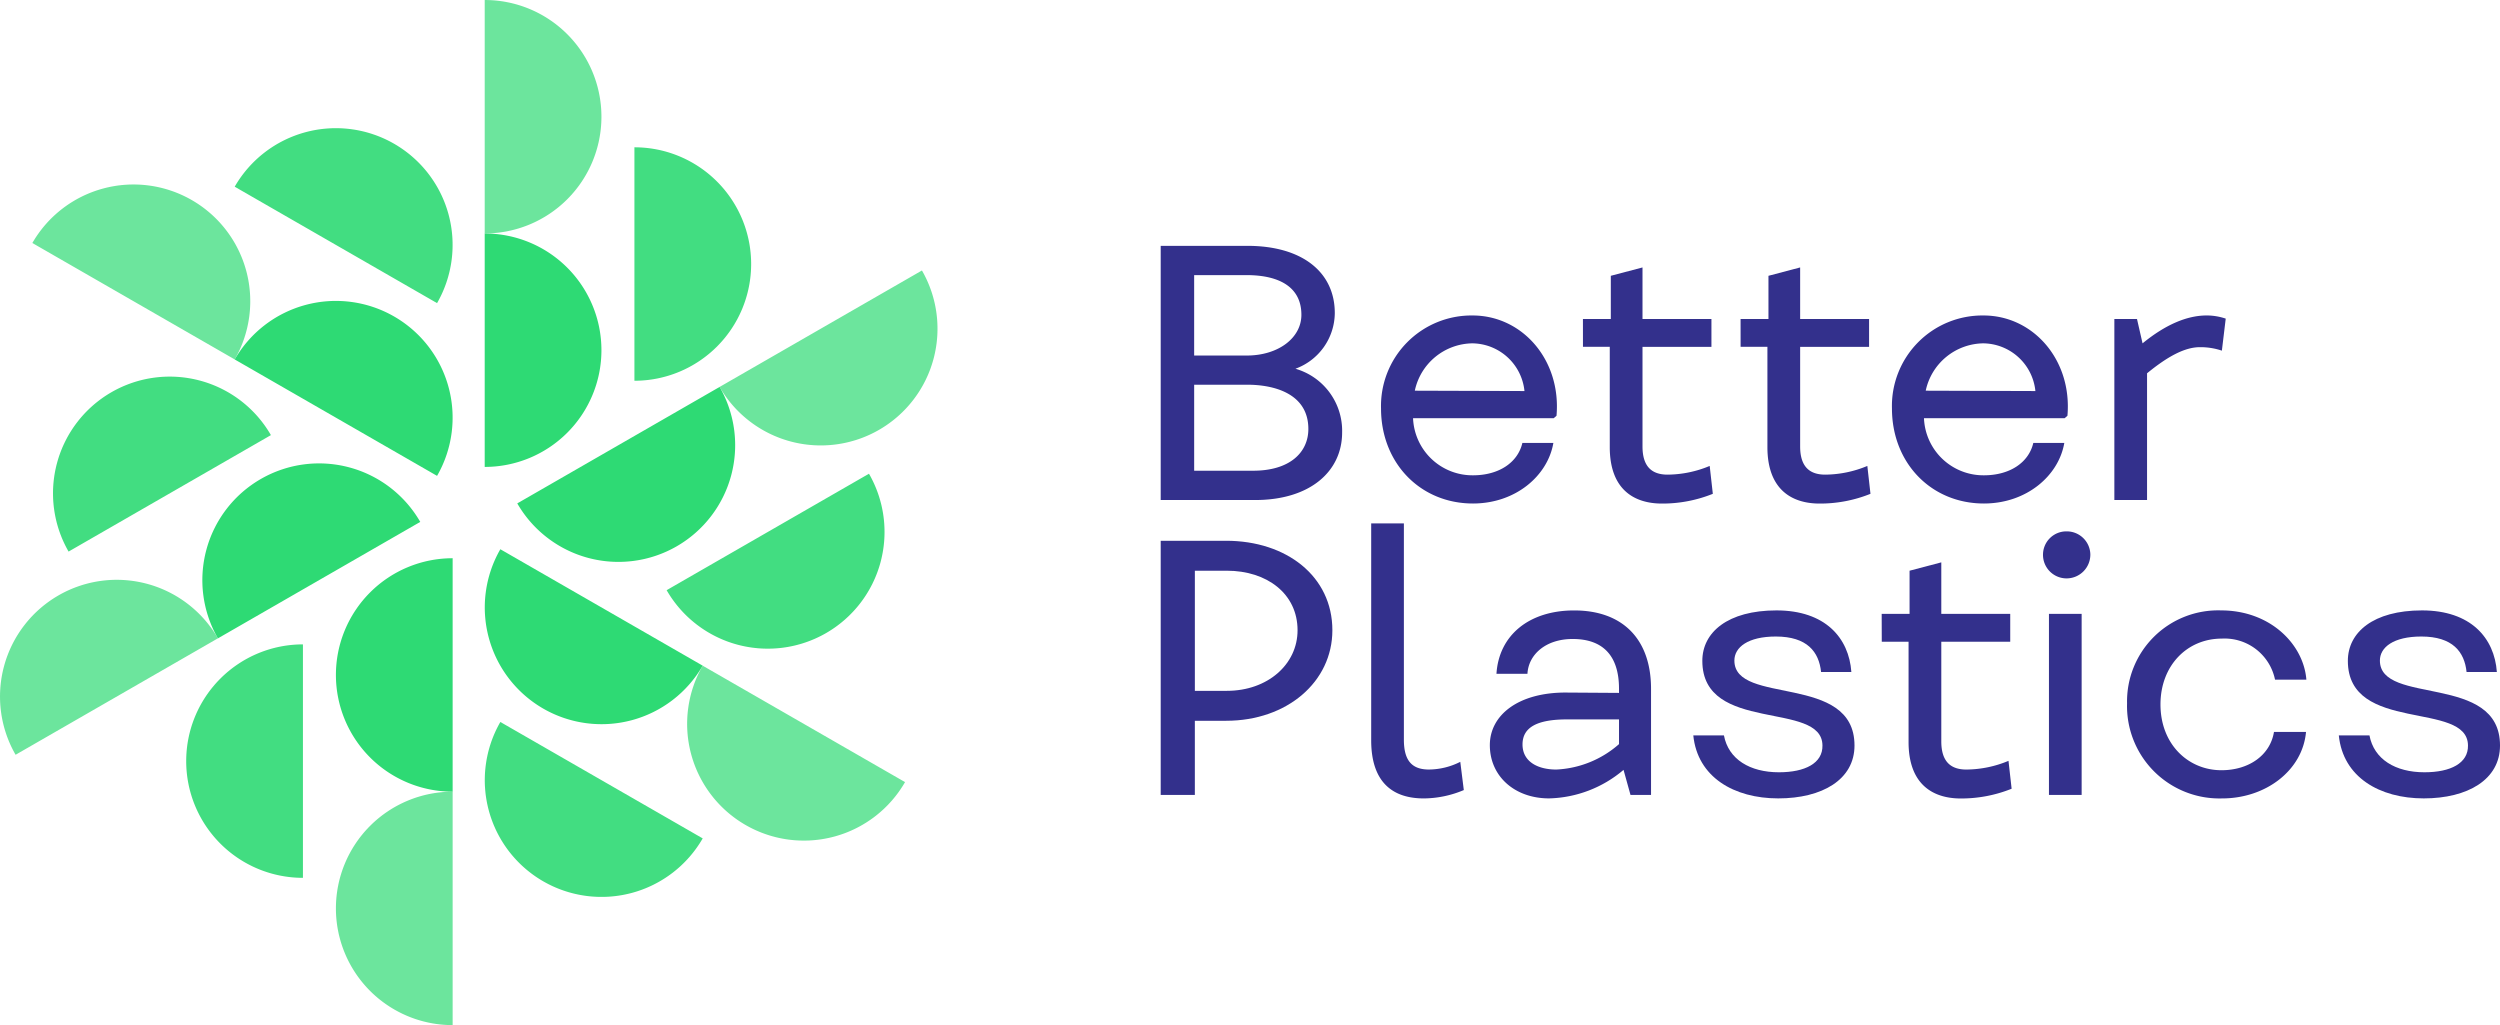
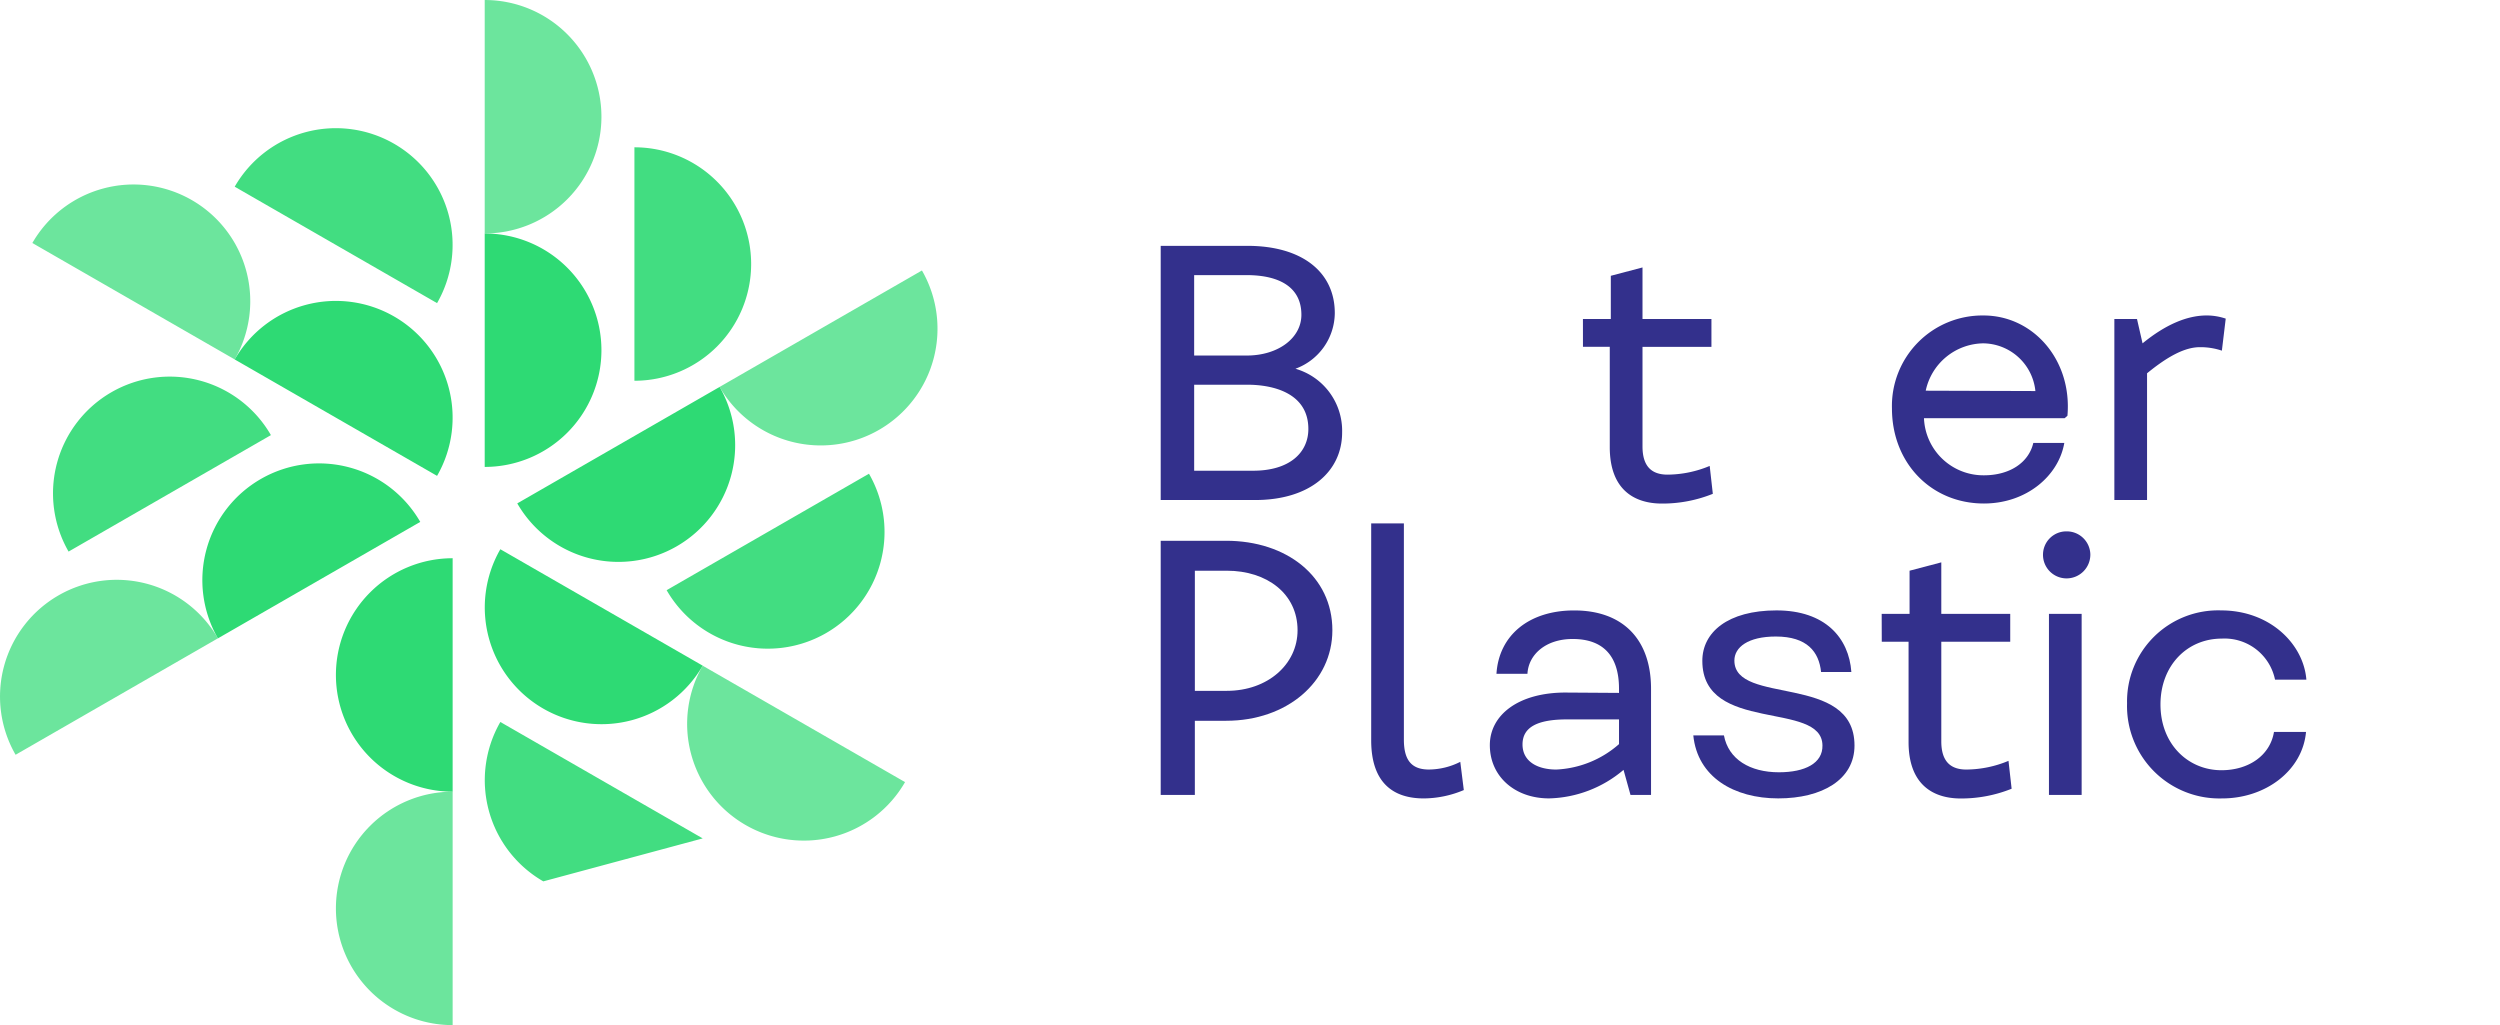
<svg xmlns="http://www.w3.org/2000/svg" width="260" height="106.615" viewBox="0 0 260 106.615">
  <defs>
    <style>.a,.b,.c{fill:#2eda74;}.a{opacity:0.7;}.c{opacity:0.9;}.d{fill:#33308c;}</style>
  </defs>
  <g transform="translate(0)">
    <path class="a" d="M-825.747,660.439a12.14,12.14,0,0,1-12.14,12.14V648.3A12.14,12.14,0,0,1-825.747,660.439Z" transform="translate(888.296 -648.299)" />
    <path class="b" d="M-825.747,707.539a12.14,12.14,0,0,1-12.14,12.14V695.4A12.14,12.14,0,0,1-825.747,707.539Z" transform="translate(888.296 -671.119)" />
    <path class="c" d="M-795.542,690.157a12.14,12.14,0,0,1-12.14,12.14V678.017A12.14,12.14,0,0,1-795.542,690.157Z" transform="translate(873.661 -662.698)" />
    <path class="a" d="M-867.905,820.163a12.14,12.14,0,0,1,12.14-12.14V832.3A12.14,12.14,0,0,1-867.905,820.163Z" transform="translate(902.84 -725.688)" />
    <path class="b" d="M-867.905,773.063a12.14,12.14,0,0,1,12.14-12.14V785.2A12.14,12.14,0,0,1-867.905,773.063Z" transform="translate(902.84 -702.867)" />
-     <path class="c" d="M-898.11,790.444a12.14,12.14,0,0,1,12.14-12.14v24.279A12.14,12.14,0,0,1-898.11,790.444Z" transform="translate(917.475 -711.288)" />
    <path class="a" d="M-773.916,719.444a12.14,12.14,0,0,1-16.578-4.465l21.043-12.112A12.14,12.14,0,0,1-773.916,719.444Z" transform="translate(865.333 -674.738)" />
    <path class="b" d="M-814.737,742.94a12.14,12.14,0,0,1-16.578-4.465l21.043-12.112A12.14,12.14,0,0,1-814.737,742.94Z" transform="translate(885.111 -686.122)" />
    <path class="c" d="M-784.605,760.448a12.14,12.14,0,0,1-16.577-4.465l21.043-12.112A12.14,12.14,0,0,1-784.605,760.448Z" transform="translate(870.512 -694.604)" />
    <path class="a" d="M-929.59,766.9a12.14,12.14,0,0,1,16.578,4.465l-21.043,12.112A12.139,12.139,0,0,1-929.59,766.9Z" transform="translate(935.676 -704.98)" />
    <path class="b" d="M-888.769,743.408a12.139,12.139,0,0,1,16.577,4.465l-21.042,12.112A12.139,12.139,0,0,1-888.769,743.408Z" transform="translate(915.898 -693.595)" />
    <path class="c" d="M-918.9,725.9a12.14,12.14,0,0,1,16.578,4.465l-21.043,12.112A12.14,12.14,0,0,1-918.9,725.9Z" transform="translate(930.497 -685.113)" />
    <path class="a" d="M-790.961,799.173A12.139,12.139,0,0,1-795.43,782.6l21.045,12.107A12.14,12.14,0,0,1-790.961,799.173Z" transform="translate(868.509 -713.368)" />
    <path class="b" d="M-831.786,775.686a12.14,12.14,0,0,1-4.469-16.577l21.045,12.108A12.139,12.139,0,0,1-831.786,775.686Z" transform="translate(888.29 -701.988)" />
-     <path class="c" d="M-831.783,810.535a12.139,12.139,0,0,1-4.469-16.576l21.045,12.107A12.14,12.14,0,0,1-831.783,810.535Z" transform="translate(888.288 -718.873)" />
+     <path class="c" d="M-831.783,810.535a12.139,12.139,0,0,1-4.469-16.576l21.045,12.107Z" transform="translate(888.288 -718.873)" />
    <path class="a" d="M-912.572,687.138a12.139,12.139,0,0,1,4.469,16.576l-21.045-12.108A12.14,12.14,0,0,1-912.572,687.138Z" transform="translate(932.513 -666.333)" />
    <path class="b" d="M-871.746,710.625a12.14,12.14,0,0,1,4.469,16.577l-21.045-12.107A12.14,12.14,0,0,1-871.746,710.625Z" transform="translate(912.732 -677.712)" />
    <path class="c" d="M-871.749,675.776a12.14,12.14,0,0,1,4.469,16.576l-21.045-12.108A12.139,12.139,0,0,1-871.749,675.776Z" transform="translate(912.734 -660.827)" />
    <g transform="translate(120.716 25.569)">
      <path class="d" d="M-682.632,717.31c0,4.019-3.295,7.025-9.052,7.025H-701.5V697.9h9.016c5.721,0,9.089,2.752,9.089,6.988a6.218,6.218,0,0,1-4.092,5.793A6.715,6.715,0,0,1-682.632,717.31Zm-15.389-16.367v8.365h5.468c3.258,0,5.685-1.811,5.685-4.237,0-2.824-2.209-4.128-5.721-4.128Zm11.877,16c0-3.73-3.657-4.6-6.336-4.6h-5.54v8.944h6.119C-688.063,721.292-686.144,719.373-686.144,716.947Z" transform="translate(701.497 -697.901)" />
-       <path class="d" d="M-638.8,722.378l-.29.254h-14.629a6.186,6.186,0,0,0,6.228,5.938c2.716,0,4.671-1.34,5.141-3.368h3.223c-.579,3.4-3.91,6.3-8.364,6.3-5.467,0-9.559-4.2-9.559-9.886a9.411,9.411,0,0,1,9.523-9.668C-642.348,711.949-638.292,716.584-638.8,722.378Zm-3.332-2.571a5.51,5.51,0,0,0-5.431-4.961,6.208,6.208,0,0,0-5.974,4.924Z" transform="translate(679.961 -704.707)" />
      <path class="d" d="M-616.318,707.615h2.9v-4.49l3.295-.869v5.359h7.169v2.9h-7.169v10.356c0,2.028.906,2.933,2.607,2.933a11.539,11.539,0,0,0,4.381-.905l.326,2.9a14.026,14.026,0,0,1-5.286,1.014c-3.006,0-5.432-1.557-5.432-5.866V710.512h-2.788Z" transform="translate(660.227 -700.011)" />
-       <path class="d" d="M-584.512,707.615h2.9v-4.49l3.295-.869v5.359h7.169v2.9h-7.169v10.356c0,2.028.906,2.933,2.607,2.933a11.54,11.54,0,0,0,4.381-.905l.326,2.9a14.025,14.025,0,0,1-5.286,1.014c-3.006,0-5.432-1.557-5.432-5.866V710.512h-2.788Z" transform="translate(644.816 -700.011)" />
      <path class="d" d="M-535.723,722.378l-.29.254h-14.629a6.186,6.186,0,0,0,6.229,5.938c2.716,0,4.671-1.34,5.141-3.368h3.223c-.579,3.4-3.91,6.3-8.364,6.3-5.468,0-9.56-4.2-9.56-9.886a9.411,9.411,0,0,1,9.524-9.668C-539.272,711.949-535.216,716.584-535.723,722.378Zm-3.332-2.571a5.511,5.511,0,0,0-5.432-4.961,6.208,6.208,0,0,0-5.974,4.924Z" transform="translate(630.02 -704.707)" />
      <path class="d" d="M-497.524,712.275l-.4,3.331a7.019,7.019,0,0,0-2.282-.362c-1.557,0-3.331.941-5.5,2.716v13.181h-3.4V712.311h2.354l.579,2.535c2.39-1.955,4.635-2.9,6.663-2.9A6.18,6.18,0,0,1-497.524,712.275Z" transform="translate(608.283 -704.707)" />
      <path class="d" d="M-683.646,766.706c0,5.359-4.707,9.414-11.044,9.414h-3.259v7.713H-701.5V757.4h6.807C-688.425,757.4-683.646,761.094-683.646,766.706Zm-3.621,0c0-3.8-3.186-6.192-7.35-6.192h-3.331v12.493h3.331C-690.38,773.007-687.267,770.255-687.267,766.706Z" transform="translate(701.497 -726.729)" />
      <path class="d" d="M-649.405,781.625a10.85,10.85,0,0,1-4.165.869c-3.222,0-5.467-1.666-5.467-6.047V753.888h3.4v22.487c0,2.1.76,3.114,2.607,3.114a7.331,7.331,0,0,0,3.258-.8Z" transform="translate(680.925 -725.027)" />
      <path class="d" d="M-618.334,779.6V790.64h-2.136l-.724-2.607A12.4,12.4,0,0,1-628.943,791c-3.548,0-6.156-2.282-6.156-5.54,0-3.15,3.005-5.5,7.966-5.467l5.468.036V779.6c0-3.621-1.846-5.178-4.816-5.178-2.825,0-4.6,1.63-4.707,3.621h-3.222c.253-4.019,3.4-6.59,8.074-6.59C-621.267,771.449-618.334,774.455-618.334,779.6Zm-9.849,8.4a10.605,10.605,0,0,0,6.518-2.644v-2.571h-5.4c-3.078,0-4.635.8-4.635,2.607C-631.7,787.164-630.138,788-628.183,788Z" transform="translate(669.326 -733.536)" />
      <path class="d" d="M-585.4,771.449c5.069,0,7.532,2.86,7.785,6.409h-3.15c-.217-2.1-1.448-3.693-4.708-3.693-2.9,0-4.308,1.123-4.308,2.5,0,4.708,12.492,1.268,12.492,8.835,0,3.549-3.368,5.5-7.93,5.5-4.6,0-8.4-2.209-8.835-6.554h3.186c.471,2.5,2.716,3.838,5.721,3.838,2.716,0,4.562-.941,4.526-2.788-.037-4.707-12.493-1.195-12.493-8.8C-593.117,773.731-590.473,771.449-585.4,771.449Z" transform="translate(649.441 -733.536)" />
      <path class="d" d="M-556.044,767.115h2.9v-4.491l3.3-.869v5.359h7.169v2.9h-7.169v10.356c0,2.028.905,2.933,2.607,2.933a11.553,11.553,0,0,0,4.381-.905l.326,2.9a14.032,14.032,0,0,1-5.286,1.014c-3.006,0-5.432-1.557-5.432-5.866V770.012h-2.787Z" transform="translate(631.023 -728.839)" />
      <path class="d" d="M-523.5,757.894a2.427,2.427,0,0,1,2.462-2.39,2.45,2.45,0,0,1,2.462,2.39,2.473,2.473,0,0,1-2.462,2.5A2.45,2.45,0,0,1-523.5,757.894Zm4.019,25.021h-3.4V764.086h3.4Z" transform="translate(615.256 -725.81)" />
      <path class="d" d="M-496.691,774.382c-3.621,0-6.373,2.824-6.373,6.844,0,4.164,2.9,6.844,6.337,6.844,2.86,0,5.069-1.557,5.467-3.983h3.332c-.362,4.019-4.2,6.916-8.727,6.916a9.61,9.61,0,0,1-9.885-9.886,9.47,9.47,0,0,1,9.777-9.668c5.106,0,8.582,3.513,8.872,7.206h-3.259A5.355,5.355,0,0,0-496.691,774.382Z" transform="translate(607.038 -733.536)" />
-       <path class="d" d="M-455.167,771.449c5.069,0,7.531,2.86,7.785,6.409h-3.15c-.217-2.1-1.448-3.693-4.707-3.693-2.9,0-4.308,1.123-4.308,2.5,0,4.708,12.492,1.268,12.492,8.835,0,3.549-3.368,5.5-7.93,5.5-4.6,0-8.4-2.209-8.835-6.554h3.187c.47,2.5,2.716,3.838,5.721,3.838,2.716,0,4.562-.941,4.526-2.788-.037-4.707-12.493-1.195-12.493-8.8C-462.88,773.731-460.236,771.449-455.167,771.449Z" transform="translate(586.34 -733.536)" />
    </g>
  </g>
</svg>